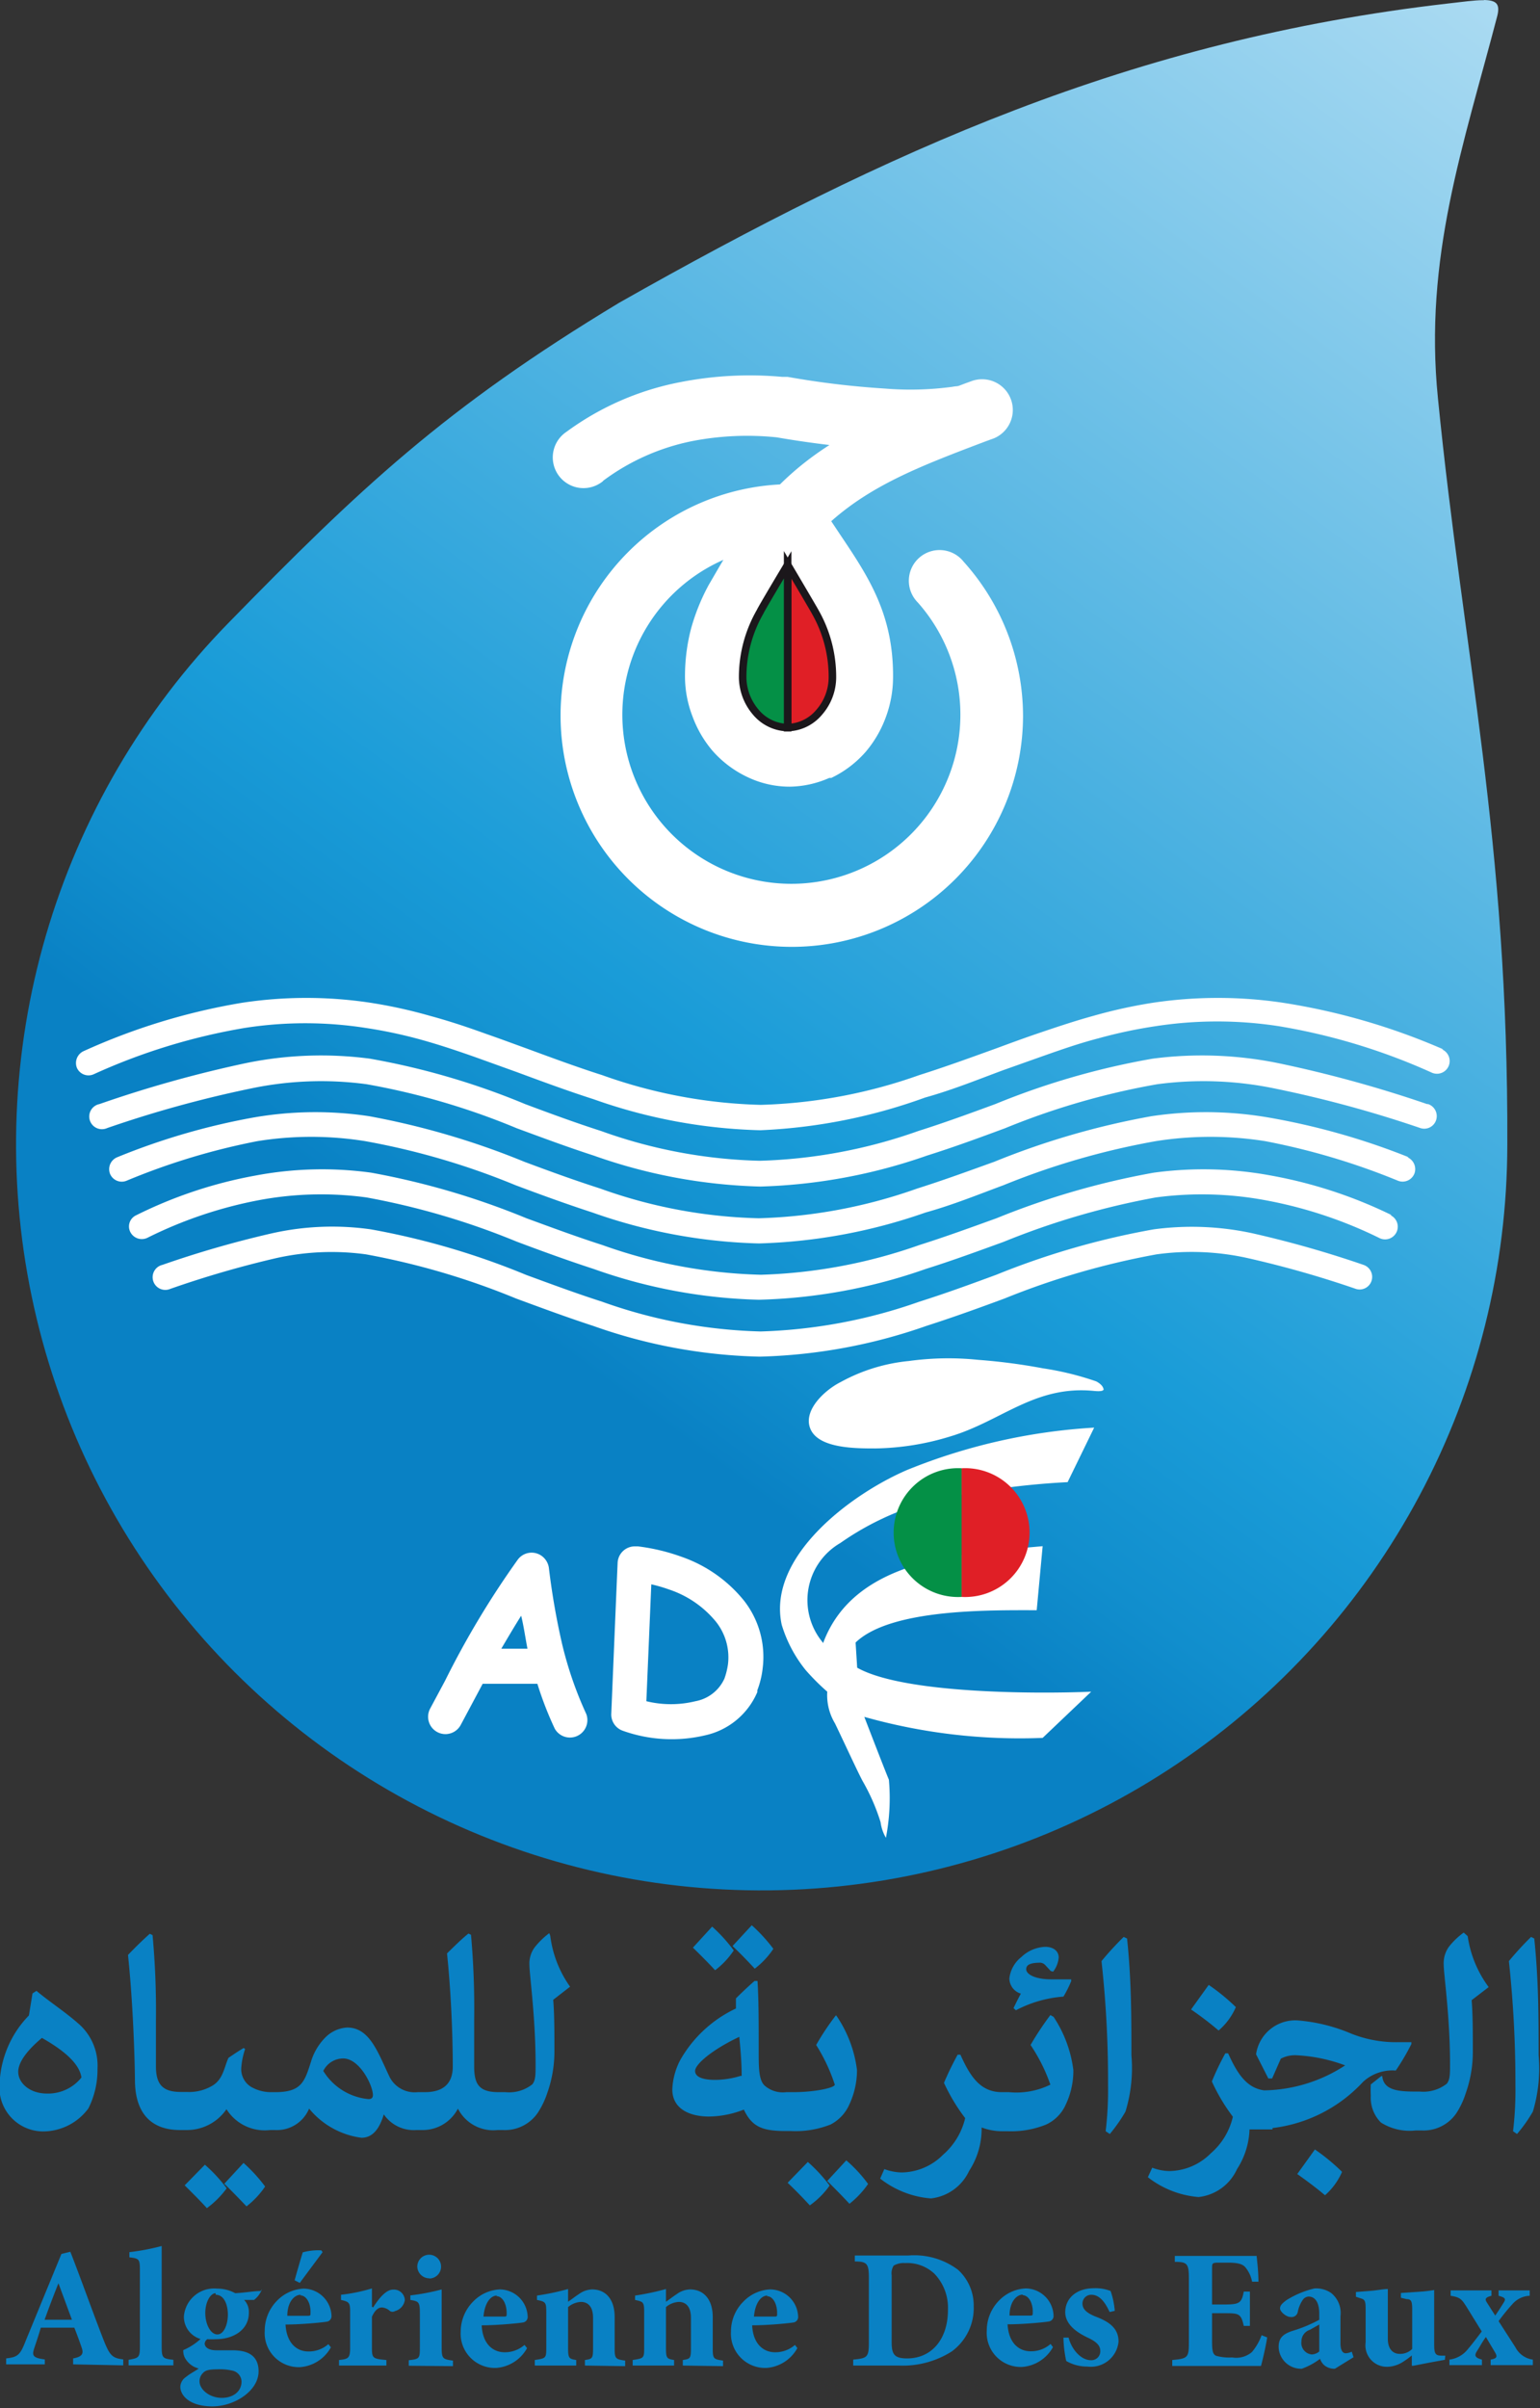
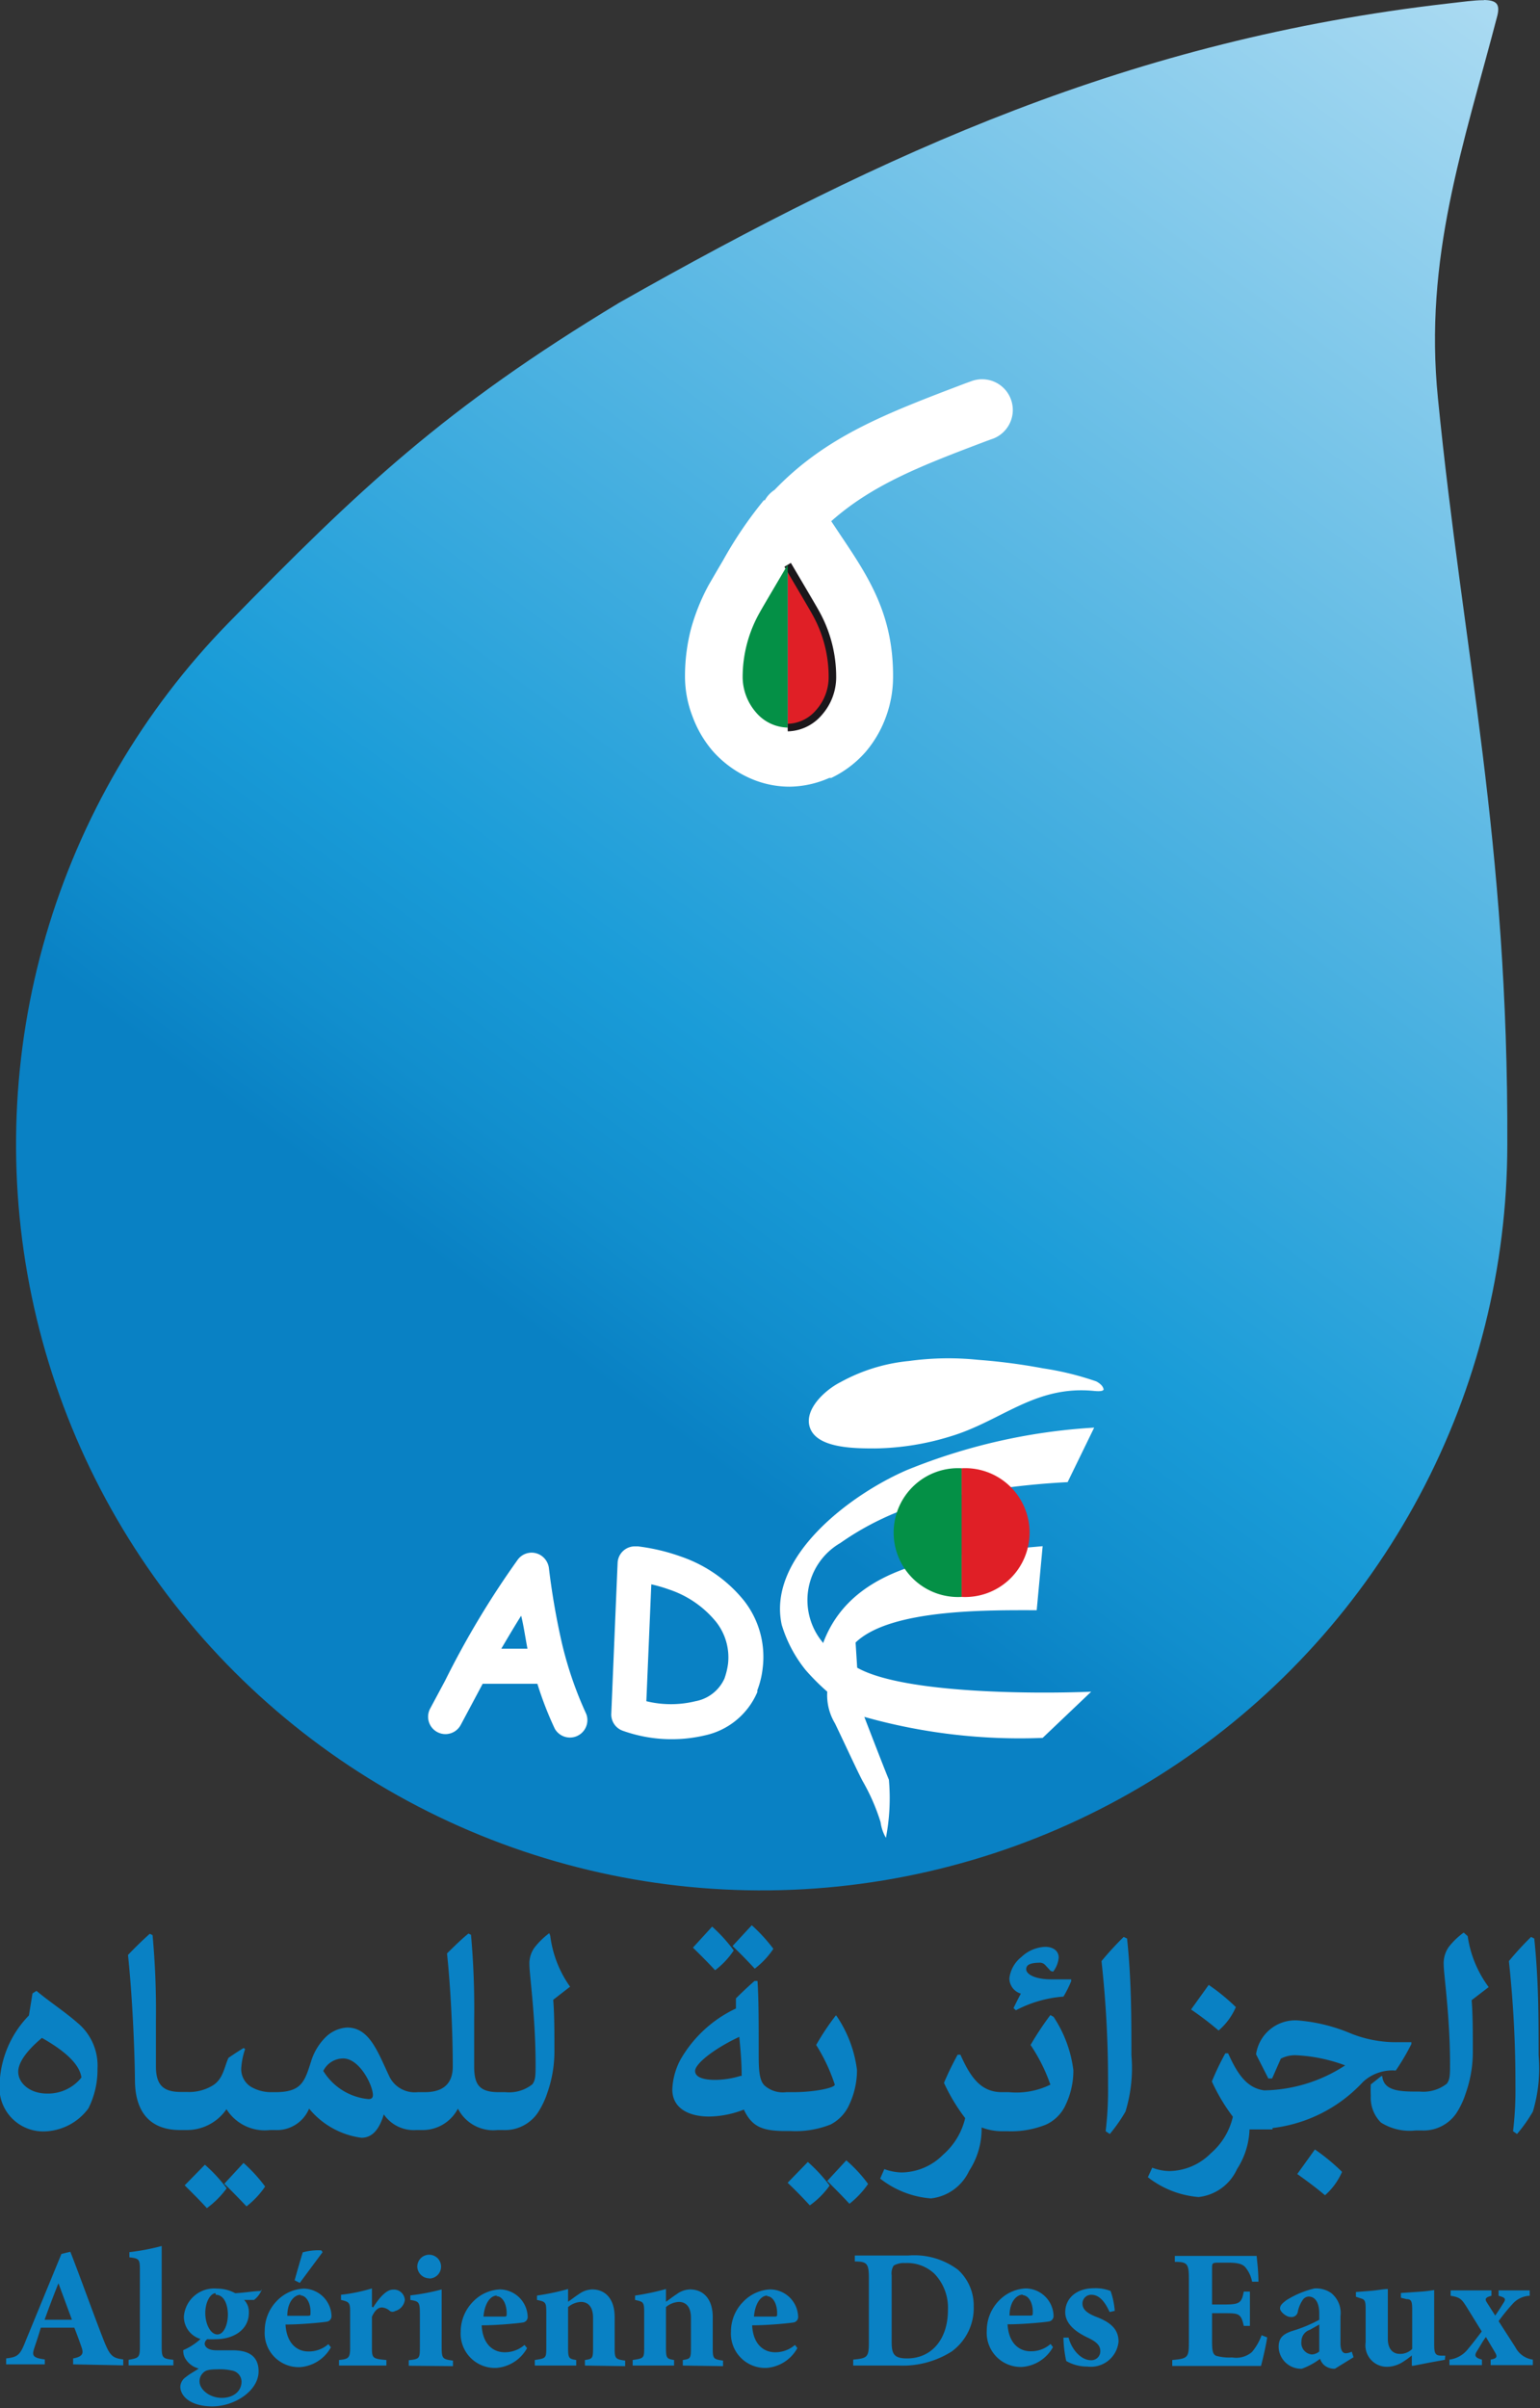
<svg xmlns="http://www.w3.org/2000/svg" id="Layer_1" data-name="Layer 1" viewBox="0 0 77.72 121.46">
  <rect x="0" y="0" width="77.72" height="121.46" fill="#333333" stroke="none" />
  <defs>
    <style>.cls-1,.cls-6{fill:none;}.cls-1{clip-rule:evenodd;}.cls-2{clip-path:url(#clip-path);}.cls-3{fill:url(#linear-gradient);}.cls-4,.cls-8{fill:#fff;}.cls-10,.cls-11,.cls-4,.cls-9{fill-rule:evenodd;}.cls-5,.cls-9{fill:#e01f26;}.cls-6{stroke:#1b171b;stroke-miterlimit:22.93;stroke-width:0.38px;}.cls-10,.cls-7{fill:#049046;}.cls-11{fill:#0981c4;}</style>
    <clipPath id="clip-path" transform="translate(-59.57 -3.99)">
      <path class="cls-1" d="M134.47,4h-.07c-.42,0-1,.08-1.78.17C116.7,6,104.33,11.61,90.82,19.26,82,24.58,77.72,28.64,71.09,35.42a37.63,37.63,0,1,0,64.55,26.31c.06-15.34-2.22-24.74-3.5-37.64-.72-7.11,1.29-12.76,3-19.32.14-.59-.06-.77-.69-.78" />
    </clipPath>
    <linearGradient id="linear-gradient" x1="25.11" y1="65.76" x2="75.7" y2="-2.74" gradientUnits="userSpaceOnUse">
      <stop offset="0" stop-color="#0981c4" />
      <stop offset="0.08" stop-color="#118ecd" />
      <stop offset="0.2" stop-color="#1a9cd8" />
      <stop offset="1" stop-color="#b0ddf3" />
    </linearGradient>
  </defs>
  <title>Logo 06</title>
  <g class="cls-2">
    <rect class="cls-3" x="0.8" width="75.33" height="95.37" />
  </g>
  <path class="cls-4" d="M99.4,32.7l0-.05c-.26.38-.51.77-.77,1.2l-.22.39c-.15.26-.31.52-.45.78a7,7,0,0,0-.62,1.52,5.71,5.71,0,0,0-.2,1.6,2.4,2.4,0,0,0,.18.89,2.64,2.64,0,0,0,.46.78,2.3,2.3,0,0,0,.75.57,1.83,1.83,0,0,0,.82.18,1.91,1.91,0,0,0,.76-.15l.06,0a2.26,2.26,0,0,0,.74-.57,2.46,2.46,0,0,0,.47-.78,2.88,2.88,0,0,0,.18-.89c0-2.25-1-3.76-2.13-5.44m-1.27-3.49a1.52,1.52,0,0,1,.5-.54c2.6-2.7,5.59-3.84,9.62-5.37l.36-.13a1.55,1.55,0,0,1,1.09,2.9l-.36.13c-3.25,1.23-5.74,2.18-7.85,4.05L102,31c1.41,2.1,2.67,4,2.64,7.18a5.84,5.84,0,0,1-.37,2,5.74,5.74,0,0,1-1,1.72,5.39,5.39,0,0,1-1.75,1.33l-.1,0a5.09,5.09,0,0,1-2,.44,4.93,4.93,0,0,1-2.14-.49h0a5.43,5.43,0,0,1-1.76-1.33,5.7,5.7,0,0,1-1-1.72,5.61,5.61,0,0,1-.38-2,9.53,9.53,0,0,1,.3-2.41,10.42,10.42,0,0,1,.9-2.23l.5-.86.23-.39A20.48,20.48,0,0,1,98.13,29.21Z" transform="translate(-59.57 -3.99)" />
-   <path class="cls-4" d="M105.89,34.38a1.55,1.55,0,1,1,2.31-2.06,11.65,11.65,0,0,1,3,7.76A11.67,11.67,0,1,1,99.48,28.41a1.55,1.55,0,1,1,0,3.1,8.53,8.53,0,1,0,6.41,2.87" transform="translate(-59.57 -3.99)" />
-   <path class="cls-4" d="M90,28.26a1.55,1.55,0,1,1-1.84-2.49,14.22,14.22,0,0,1,5.72-2.5A18.15,18.15,0,0,1,99.05,23l.27,0a43.42,43.42,0,0,0,4.92.59,15.81,15.81,0,0,0,3.4-.09,1.55,1.55,0,1,1,.55,3.05,18.71,18.71,0,0,1-4.12.13,50.8,50.8,0,0,1-5.3-.63,14.56,14.56,0,0,0-4.27.19,11.2,11.2,0,0,0-4.49,2" transform="translate(-59.57 -3.99)" />
  <path class="cls-5" d="M99.32,40.69a2.14,2.14,0,0,0,1.59-.77,2.69,2.69,0,0,0,.67-1.74,6.62,6.62,0,0,0-.87-3.33c-.09-.17-1.39-2.37-1.39-2.37Z" transform="translate(-59.57 -3.99)" />
-   <path class="cls-6" d="M99.32,40.69a2.14,2.14,0,0,0,1.59-.77,2.69,2.69,0,0,0,.67-1.74,6.62,6.62,0,0,0-.87-3.33c-.09-.17-1.39-2.37-1.39-2.37Z" transform="translate(-59.57 -3.99)" />
+   <path class="cls-6" d="M99.32,40.69a2.14,2.14,0,0,0,1.59-.77,2.69,2.69,0,0,0,.67-1.74,6.62,6.62,0,0,0-.87-3.33c-.09-.17-1.39-2.37-1.39-2.37" transform="translate(-59.57 -3.99)" />
  <path class="cls-7" d="M97.93,34.85a6.62,6.62,0,0,0-.88,3.33,2.75,2.75,0,0,0,.67,1.74,2.16,2.16,0,0,0,1.6.77V32.48s-1.3,2.2-1.39,2.37" transform="translate(-59.57 -3.99)" />
-   <path class="cls-6" d="M97.93,34.85a6.62,6.62,0,0,0-.88,3.33,2.75,2.75,0,0,0,.67,1.74,2.16,2.16,0,0,0,1.6.77V32.48S98,34.68,97.93,34.85Z" transform="translate(-59.57 -3.99)" />
  <path class="cls-4" d="M102,73.7a8.92,8.92,0,0,1,3.44-1.06,14.63,14.63,0,0,1,3.48-.06,29.68,29.68,0,0,1,3.29.43,14.85,14.85,0,0,1,2.69.66c.33.18.35.35.35.35s.15.19-.46.13c-3-.3-4.68,1.53-7.28,2.3a13.46,13.46,0,0,1-3.76.6c-1,0-2.81,0-3.26-.94s.69-2,1.51-2.41" transform="translate(-59.57 -3.99)" />
  <path class="cls-4" d="M101.08,86.82a3.33,3.33,0,0,1,.9-5,14.33,14.33,0,0,1,4.14-2,39.55,39.55,0,0,1,7.33-1.07L114.79,76a29.63,29.63,0,0,0-9.45,2.14c-2.83,1.22-7.06,4.37-6.32,7.8a6.7,6.7,0,0,0,1.21,2.29,11.35,11.35,0,0,0,1.09,1.09,2.76,2.76,0,0,0,.39,1.6c.51,1.06,1.12,2.39,1.39,2.9a10.22,10.22,0,0,1,.91,2.08,2.13,2.13,0,0,0,.27.79,10.51,10.51,0,0,0,.15-2.93c-.24-.57-1.24-3.17-1.24-3.17a28.91,28.91,0,0,0,9,1.06l2.45-2.33c-2.67.11-9.45.12-11.81-1.21l-.08-1.27c1.77-1.71,6.74-1.63,9.14-1.63l.3-3.23c-4,.37-9.48.58-11.08,4.89" transform="translate(-59.57 -3.99)" />
-   <path class="cls-8" d="M131.64,59.68a.64.64,0,0,1,.41.8.63.63,0,0,1-.8.41,59.5,59.5,0,0,0-7.37-2,17.68,17.68,0,0,0-5.91-.21,37.13,37.13,0,0,0-7.68,2.22c-1.27.47-2.57.95-3.94,1.38a27.71,27.71,0,0,1-8.41,1.56,27.1,27.1,0,0,1-8.4-1.56c-1.36-.44-2.64-.92-3.89-1.38a36,36,0,0,0-7.57-2.22,17.22,17.22,0,0,0-5.83.21,58.07,58.07,0,0,0-7.27,2,.64.64,0,1,1-.39-1.21A61.13,61.13,0,0,1,72,57.61a18.85,18.85,0,0,1,6.24-.22,37.23,37.23,0,0,1,7.83,2.29c1.23.46,2.5.93,3.84,1.36a25.34,25.34,0,0,0,8,1.5,26,26,0,0,0,8-1.5c1.36-.43,2.64-.9,3.89-1.36a38.2,38.2,0,0,1,7.94-2.29,19.27,19.27,0,0,1,6.31.22,62.73,62.73,0,0,1,7.54,2.07m-1,2.68a.65.65,0,0,1,.36.83.64.64,0,0,1-.82.36,34.86,34.86,0,0,0-6.71-2,17.65,17.65,0,0,0-5.52,0,38,38,0,0,0-7.68,2.22c-1.27.47-2.57,1-3.94,1.38a27.71,27.71,0,0,1-8.41,1.56,27.1,27.1,0,0,1-8.4-1.56c-1.35-.44-2.64-.91-3.89-1.38a37,37,0,0,0-7.58-2.22,17.15,17.15,0,0,0-5.44,0,33.94,33.94,0,0,0-6.61,2,.64.64,0,0,1-.83-.36.65.65,0,0,1,.37-.83,34.11,34.11,0,0,1,6.86-2,18.2,18.2,0,0,1,5.84-.07,39.42,39.42,0,0,1,7.84,2.3c1.23.46,2.49.92,3.83,1.35a25.34,25.34,0,0,0,8,1.5,26,26,0,0,0,8-1.5c1.36-.43,2.64-.9,3.89-1.35a39.49,39.49,0,0,1,7.94-2.3,18.64,18.64,0,0,1,5.91.07A35.2,35.2,0,0,1,130.66,62.36Zm-.86,2.92a.64.64,0,1,1-.56,1.15,22.1,22.1,0,0,0-5.74-1.9,17.52,17.52,0,0,0-5.53-.14,38.75,38.75,0,0,0-7.68,2.24c-1.27.46-2.57.94-3.94,1.37a27.36,27.36,0,0,1-8.41,1.55A26.77,26.77,0,0,1,89.54,68c-1.35-.44-2.64-.91-3.89-1.38a37.62,37.62,0,0,0-7.58-2.23,17,17,0,0,0-5.45.14A21.58,21.58,0,0,0,67,66.43a.65.65,0,0,1-.85-.29.62.62,0,0,1,.29-.85,22.44,22.44,0,0,1,6-2,18.13,18.13,0,0,1,5.86-.15,38.77,38.77,0,0,1,7.84,2.3c1.23.45,2.49.92,3.83,1.35a25.62,25.62,0,0,0,8,1.5,26.32,26.32,0,0,0,8-1.5c1.36-.43,2.64-.9,3.89-1.35a39.49,39.49,0,0,1,7.94-2.3,18.64,18.64,0,0,1,5.94.15A23.23,23.23,0,0,1,129.8,65.28Zm2.61-8.36a.64.64,0,1,1-.5,1.18,31.06,31.06,0,0,0-7.74-2.35,20.41,20.41,0,0,0-6.2,0,24.09,24.09,0,0,0-2.88.61c-1,.26-1.88.57-2.82.9l-2,.71c-1.27.47-2.57,1-3.94,1.38A27.71,27.71,0,0,1,97.94,61a27.1,27.1,0,0,1-8.4-1.56c-1.4-.45-2.66-.92-3.88-1.37l-2-.72c-.93-.33-1.85-.64-2.78-.9a23.59,23.59,0,0,0-2.85-.61,19.82,19.82,0,0,0-6.11,0,30.65,30.65,0,0,0-7.63,2.34.64.64,0,0,1-.84-.33.66.66,0,0,1,.34-.84,32,32,0,0,1,8-2.44,21.6,21.6,0,0,1,6.48,0,24.61,24.61,0,0,1,3,.66c1,.27,1.92.58,2.86.92.75.26,1.36.49,2,.72,1.25.46,2.54.94,3.83,1.35a25.62,25.62,0,0,0,8,1.5,26,26,0,0,0,8-1.5c1.36-.43,2.64-.9,3.89-1.35.65-.24,1.3-.48,2-.72,1-.34,1.92-.65,2.9-.92a25.25,25.25,0,0,1,3-.66,22.2,22.2,0,0,1,6.57,0A32.82,32.82,0,0,1,132.41,56.92ZM68.17,69a.64.64,0,1,1-.4-1.21,52.08,52.08,0,0,1,5.52-1.59,13.88,13.88,0,0,1,5-.2,38.13,38.13,0,0,1,7.84,2.3c1.23.45,2.49.92,3.83,1.35a25.62,25.62,0,0,0,8,1.5,26.32,26.32,0,0,0,8-1.5c1.36-.43,2.64-.9,3.89-1.36A39.47,39.47,0,0,1,117.79,66a14.45,14.45,0,0,1,5,.2,53.58,53.58,0,0,1,5.59,1.59.64.64,0,0,1,.41.8.63.63,0,0,1-.8.41,51.87,51.87,0,0,0-5.45-1.55,13,13,0,0,0-4.6-.19,38.92,38.92,0,0,0-7.68,2.23c-1.27.47-2.57.94-3.94,1.38a27.36,27.36,0,0,1-8.41,1.55,26.77,26.77,0,0,1-8.4-1.55c-1.35-.44-2.64-.92-3.89-1.38a37.62,37.62,0,0,0-7.58-2.23,12.83,12.83,0,0,0-4.53.19A51,51,0,0,0,68.17,69Z" transform="translate(-59.57 -3.99)" />
  <path class="cls-9" d="M108.1,78.05a3.25,3.25,0,1,1,0,6.49Z" transform="translate(-59.57 -3.99)" />
  <path class="cls-10" d="M108.1,78.05a3.25,3.25,0,1,0,0,6.49Z" transform="translate(-59.57 -3.99)" />
  <path class="cls-8" d="M92.44,83.89l-.25,5.91a5.21,5.21,0,0,0,2.48,0,2,2,0,0,0,1.46-1.14l0,0a3.69,3.69,0,0,0,.18-.73,2.89,2.89,0,0,0-.6-2.13,5.16,5.16,0,0,0-2.36-1.63,7.83,7.83,0,0,0-.93-.27m-2,6.53s.22-5.32.32-7.61a.87.87,0,0,1,.91-.83h.12a10.08,10.08,0,0,1,2.21.53,7,7,0,0,1,3.14,2.21,4.6,4.6,0,0,1,.94,3.41,4.49,4.49,0,0,1-.27,1.11l0,.09a3.73,3.73,0,0,1-2.63,2.18A7.34,7.34,0,0,1,91,91.29.87.87,0,0,1,90.42,90.42Zm-4.55-4.94c-.34.54-.67,1.1-1,1.66h1.32C86.08,86.59,86,86,85.87,85.48ZM82.82,91a.87.87,0,0,1-1.54-.83l.75-1.4a44.55,44.55,0,0,1,3.67-6.11.87.87,0,0,1,1.22-.18.9.9,0,0,1,.35.59,36.5,36.5,0,0,0,.66,3.81,18.83,18.83,0,0,0,1.23,3.57.88.88,0,0,1-1.59.74,17.44,17.44,0,0,1-.88-2.27H83.93Z" transform="translate(-59.57 -3.99)" />
  <path class="cls-11" d="M61.68,106.78c1.26.71,1.91,1.37,2,2a2.15,2.15,0,0,1-1.74.81c-.87,0-1.45-.53-1.45-1.1,0-.42.35-1,1.2-1.71m7.2,7.44c.38.38.76.75,1.12,1.15a4.63,4.63,0,0,0,1-1,7.49,7.49,0,0,0-1.1-1.19Zm2-.08c.38.37.75.75,1.12,1.14a4.34,4.34,0,0,0,.94-1,7.85,7.85,0,0,0-1.09-1.19Zm5-5.7a1.12,1.12,0,0,1,1-.62c.83,0,1.5,1.36,1.5,1.85,0,.13-.07.2-.22.2A3,3,0,0,1,75.88,108.44Zm11.4-6.94a3.92,3.92,0,0,0-.74.72,1.37,1.37,0,0,0-.26.9c0,.48.31,2.62.31,5,0,.52,0,.79-.16,1a1.88,1.88,0,0,1-1.36.4h-.34c-1,0-1.24-.4-1.24-1.31,0-.45,0-1.31,0-2.32a41.7,41.7,0,0,0-.16-4.31l-.13-.06c-.36.29-.71.64-1.08,1,.19,1.81.29,4,.29,5.71,0,.81-.43,1.29-1.41,1.29h-.36a1.42,1.42,0,0,1-1.41-.75c-.59-1.23-1-2.51-2.15-2.51a1.69,1.69,0,0,0-1.1.5,2.92,2.92,0,0,0-.73,1.24c-.32,1-.48,1.52-1.8,1.52h-.24a2,2,0,0,1-1-.28,1.05,1.05,0,0,1-.47-1,3.63,3.63,0,0,1,.19-.89l-.07-.06c-.3.18-.55.35-.77.5-.21.45-.26,1.06-.79,1.39a2.3,2.3,0,0,1-1.31.33H68.7c-.87,0-1.26-.33-1.26-1.29,0-.79,0-1.3,0-2.31a41.73,41.73,0,0,0-.17-4.31l-.14-.07c-.37.33-.74.69-1.1,1.07.25,2.36.34,5.19.35,6.29,0,1.88,1,2.54,2.27,2.54H69a2.42,2.42,0,0,0,2-1.05h0a2.28,2.28,0,0,0,2.2,1.05h.25a1.76,1.76,0,0,0,1.72-1.08h0a4.11,4.11,0,0,0,2.64,1.47c.55,0,.9-.42,1.13-1.18h0a1.83,1.83,0,0,0,1.64.79h.28a2,2,0,0,0,1.82-1.08h0a2,2,0,0,0,2,1.08h.28a2,2,0,0,0,1.75-.87,4.16,4.16,0,0,0,.48-1,6.25,6.25,0,0,0,.36-2.12c0-.94,0-1.84-.06-2.58l.85-.66a5.63,5.63,0,0,1-1-2.57Zm7.25.73c.38.37.76.75,1.12,1.14a4.07,4.07,0,0,0,.94-1,7.89,7.89,0,0,0-1.09-1.2Zm2-.08c.39.37.76.75,1.12,1.14a4.15,4.15,0,0,0,.94-1,8.36,8.36,0,0,0-1.09-1.19Zm.4,6.55a4.39,4.39,0,0,1-1.29.2c-.52,0-1-.11-1-.45s.87-1.08,2.23-1.72C96.93,107.26,97,107.94,97,108.7Zm4.82-3.06a12.59,12.59,0,0,0-1,1.5,8.94,8.94,0,0,1,.94,2c0,.16-1,.38-2.1.38h-.35a1.39,1.39,0,0,1-1.1-.34c-.29-.29-.29-.9-.29-1.71,0-1.47,0-2.61-.06-3.56l-.15,0c-.32.28-.64.58-.94.88l0,.51a6.32,6.32,0,0,0-2.81,2.6,3.47,3.47,0,0,0-.4,1.48c0,1,.9,1.37,1.86,1.37a5,5,0,0,0,1.75-.35c.41.86.92,1.08,2.11,1.08h.27a4.79,4.79,0,0,0,2-.33,2.07,2.07,0,0,0,.94-1,4.09,4.09,0,0,0,.39-1.75,6.22,6.22,0,0,0-1-2.68Zm-2.44,8.45c.39.37.76.75,1.12,1.14a4.19,4.19,0,0,0,1-1,8,8,0,0,0-1.1-1.19Zm2-.09c.38.38.75.75,1.12,1.15a4.58,4.58,0,0,0,.94-1,7.05,7.05,0,0,0-1.1-1.19Zm11.4-10.56a1.34,1.34,0,0,0,.28-.71c0-.33-.27-.54-.68-.54a1.84,1.84,0,0,0-1.2.51,1.61,1.61,0,0,0-.61,1.08.81.81,0,0,0,.58.77c-.13.24-.25.48-.37.73l.12.11a6.09,6.09,0,0,1,2.4-.69,5.67,5.67,0,0,0,.39-.78l0-.09c-.33,0-.61,0-1,0-.83,0-1.27-.26-1.27-.51s.26-.32.65-.33a.37.37,0,0,1,.32.13l.27.29Zm-.14,2.19a15.23,15.23,0,0,0-1,1.51,8.65,8.65,0,0,1,1,2,3.88,3.88,0,0,1-2.09.38h-.36c-1.07,0-1.59-.77-2.09-1.89h-.14a15.75,15.75,0,0,0-.69,1.42,9.4,9.4,0,0,0,1.07,1.78,3.52,3.52,0,0,1-1.12,1.85,3,3,0,0,1-2.09.89,2.66,2.66,0,0,1-.87-.17l-.21.48a4.75,4.75,0,0,0,2.56,1,2.42,2.42,0,0,0,1.93-1.39,3.88,3.88,0,0,0,.63-2.19,2.91,2.91,0,0,0,1,.19h.31a4.72,4.72,0,0,0,1.93-.33,2,2,0,0,0,1-1,4,4,0,0,0,.39-1.75,6.25,6.25,0,0,0-1-2.69Zm3,6a8.05,8.05,0,0,0,.79-1.13,7.5,7.5,0,0,0,.3-2.84c0-1.87,0-3.81-.22-5.89l-.17-.08a15.31,15.31,0,0,0-1.12,1.22,54.77,54.77,0,0,1,.33,6.25,17.57,17.57,0,0,1-.12,2.33Zm4.1-6.28a16.16,16.16,0,0,1,1.39,1.06,3.24,3.24,0,0,0,.87-1.18,10.11,10.11,0,0,0-1.37-1.12Zm5.36,8.3c.52.37,1,.73,1.4,1.07a3.34,3.34,0,0,0,.86-1.18,10.3,10.3,0,0,0-1.37-1.13Zm2.4-5.47a7.68,7.68,0,0,1-4.07,1.25c-.89-.12-1.36-.85-1.82-1.87h-.14a13.49,13.49,0,0,0-.68,1.42,9.4,9.4,0,0,0,1.06,1.78,3.46,3.46,0,0,1-1.12,1.85,3,3,0,0,1-2.09.89,2.56,2.56,0,0,1-.86-.17l-.22.48a4.78,4.78,0,0,0,2.56,1A2.42,2.42,0,0,0,122,113.4a3.91,3.91,0,0,0,.63-2l.67,0,.33,0h.16v-.07a7.41,7.41,0,0,0,4.57-2.33,2.18,2.18,0,0,1,1.65-.57,11.5,11.5,0,0,0,.79-1.34V107h-.71a6.11,6.11,0,0,1-2.37-.45,8.62,8.62,0,0,0-2.67-.65,2,2,0,0,0-2.09,1.71l.62,1.22h.19l.44-1a1.55,1.55,0,0,1,.81-.17,8.15,8.15,0,0,1,2.44.51Zm6-6.71a3.72,3.72,0,0,0-.75.72,1.43,1.43,0,0,0-.26.9c0,.48.32,2.62.32,5,0,.52,0,.79-.16,1a1.92,1.92,0,0,1-1.37.4H131c-.84,0-1.61-.06-1.67-.78l-.05,0-.53.42a5.33,5.33,0,0,0,0,.57,1.77,1.77,0,0,0,.51,1.35,2.7,2.7,0,0,0,1.76.4h.29a2,2,0,0,0,1.76-.87,4.14,4.14,0,0,0,.47-1,6.25,6.25,0,0,0,.36-2.12c0-.94,0-1.84-.06-2.58l.86-.66a5.67,5.67,0,0,1-1.06-2.57Zm2.69,10.16a7.4,7.4,0,0,0,.8-1.13,7.58,7.58,0,0,0,.29-2.84c0-1.87,0-3.81-.22-5.89l-.16-.08a15.31,15.31,0,0,0-1.12,1.22,57.15,57.15,0,0,1,.33,6.25,17.57,17.57,0,0,1-.12,2.33ZM63.2,121H61.82c.22-.61.45-1.22.7-1.84h0Zm2.59,2.3V123c-.56-.07-.68-.19-1-1-.57-1.46-1.11-3-1.67-4.43l-.45.11-1.79,4.35c-.29.74-.39.85-1,.92v.3h1.95V123c-.64-.08-.65-.21-.52-.6s.22-.66.32-1h1.69c.15.37.28.74.37,1s.09.46-.43.55v.3Zm2.53,0v-.28c-.54-.06-.59-.09-.59-.67v-5.07a11.42,11.42,0,0,1-1.63.31v.26c.47.06.53.08.53.6v3.9c0,.56-.06.58-.57.67v.28Zm2.21.2a2.77,2.77,0,0,1,.74.06.58.58,0,0,1,.49.56c0,.47-.39.82-1,.82s-1.12-.42-1.12-.83a.58.58,0,0,1,.19-.44c.12-.13.32-.17.74-.17Zm-.07-3.76c.43,0,.61.52.61,1s-.19,1-.53,1-.61-.51-.61-1.08.27-1,.52-1Zm2.26-.19c-.34,0-.81.09-1.28.11a1.89,1.89,0,0,0-.91-.23h0a1.53,1.53,0,0,0-1.68,1.41,1.17,1.17,0,0,0,.84,1.13,3,3,0,0,1-.87.56.75.75,0,0,0,.13.47,1.1,1.1,0,0,0,.65.46c-.23.16-.43.25-.65.43a.63.63,0,0,0-.28.48c0,.48.51,1,1.62,1s2.33-.78,2.33-1.77-.85-1.06-1.35-1.06l-.79,0c-.43,0-.58-.19-.58-.34a.32.32,0,0,1,.13-.22,3.72,3.72,0,0,0,.44,0c.84,0,1.66-.44,1.66-1.34a.87.87,0,0,0-.24-.64l.5,0a1.22,1.22,0,0,0,.4-.54Zm2,.22c.33,0,.54.43.52.88,0,.14,0,.15-.17.15-.35,0-.68,0-1,0,0-.68.34-1.06.68-1.06Zm1.42,2.46a1.49,1.49,0,0,1-1,.37c-.62,0-1.11-.45-1.16-1.36.84,0,1.89-.11,2.06-.14a.28.28,0,0,0,.26-.3,1.42,1.42,0,0,0-1.41-1.37h0a2,2,0,0,0-1.33.6,2.16,2.16,0,0,0-.63,1.53,1.72,1.72,0,0,0,1.78,1.83,1.94,1.94,0,0,0,1.56-1Zm-1.44-3.09,1.15-1.55-.06-.09a2.89,2.89,0,0,0-.94.1c-.06.18-.3,1-.41,1.41Zm3.64,1.2v-.92a8.84,8.84,0,0,1-1.56.32V120c.39.09.46.13.46.56v1.85c0,.53-.09.57-.56.62v.28h2.39v-.28c-.69-.06-.73-.09-.73-.62v-1.56c.15-.34.33-.47.5-.47a.65.65,0,0,1,.41.18.25.25,0,0,0,.26,0A.67.67,0,0,0,80,120a.55.55,0,0,0-.6-.52c-.31,0-.66.36-1,.9Zm4.09,3v-.28c-.54-.07-.57-.11-.57-.71v-2.88a10.54,10.54,0,0,1-1.58.3V120c.42.07.48.1.48.67v1.66c0,.62,0,.65-.56.71v.28Zm-1.2-4.42a.6.6,0,1,0-.6-.59A.61.61,0,0,0,81.25,118.91Zm3.39.89c.33,0,.53.43.52.88,0,.14,0,.15-.17.15-.35,0-.68,0-1,0,.06-.68.35-1.06.68-1.06Zm1.42,2.46a1.5,1.5,0,0,1-1,.37c-.62,0-1.12-.45-1.16-1.36.84,0,1.89-.11,2.06-.14a.28.28,0,0,0,.26-.3,1.42,1.42,0,0,0-1.41-1.37h0a2,2,0,0,0-1.33.6,2.17,2.17,0,0,0-.64,1.53,1.73,1.73,0,0,0,1.79,1.83,1.94,1.94,0,0,0,1.56-1Zm5.08,1.07v-.28c-.48-.07-.53-.09-.53-.62v-1.58c0-.88-.44-1.39-1.14-1.39a1.19,1.19,0,0,0-.67.24c-.19.12-.37.27-.54.38v-.64a12.62,12.62,0,0,1-1.57.33V120c.43.09.47.11.47.62v1.74c0,.58,0,.58-.58.67v.28h2.09v-.28c-.37-.06-.41-.09-.41-.62v-2.05a1.08,1.08,0,0,1,.65-.26c.3,0,.61.18.61.8v1.42c0,.62,0,.65-.41.71v.28Zm4.94,0v-.28c-.48-.07-.52-.09-.52-.62v-1.58c0-.88-.45-1.39-1.15-1.39a1.19,1.19,0,0,0-.67.24c-.19.12-.37.27-.54.38v-.64a12.87,12.87,0,0,1-1.56.33V120c.42.09.46.11.46.62v1.74c0,.58,0,.58-.58.67v.28h2.09v-.28c-.37-.06-.41-.09-.41-.62v-2.05a1.08,1.08,0,0,1,.65-.26c.3,0,.61.18.61.8v1.42c0,.62,0,.65-.41.71v.28Zm2.21-3.53c.33,0,.53.43.52.88,0,.14,0,.15-.17.15-.35,0-.68,0-1,0,.06-.68.35-1.06.68-1.06Zm1.42,2.46a1.5,1.5,0,0,1-1,.37c-.62,0-1.12-.45-1.16-1.36.84,0,1.89-.11,2.06-.14a.28.28,0,0,0,.26-.3,1.42,1.42,0,0,0-1.42-1.37h0a2,2,0,0,0-1.33.6,2.13,2.13,0,0,0-.64,1.53,1.73,1.73,0,0,0,1.79,1.83,1.94,1.94,0,0,0,1.56-1Zm4.88-3.51a.74.74,0,0,1,.1-.49,1,1,0,0,1,.58-.13,2,2,0,0,1,1.49.55,2.48,2.48,0,0,1,.67,1.82c0,1.47-.82,2.44-2.06,2.44-.65,0-.78-.21-.78-.82Zm-1.86-1v.3c.62,0,.71.11.71.84v3.26c0,.74-.09.78-.79.85v.3h2.29a4.62,4.62,0,0,0,2.68-.71,2.71,2.71,0,0,0,1.11-2.29,2.43,2.43,0,0,0-.79-1.83,3.68,3.68,0,0,0-2.52-.72Zm8.46,2c.33,0,.54.43.52.88,0,.14,0,.15-.17.15-.35,0-.68,0-1,0,0-.68.34-1.06.68-1.06Zm1.42,2.46a1.48,1.48,0,0,1-1,.37c-.63,0-1.12-.45-1.17-1.36.84,0,1.9-.11,2.06-.14a.28.28,0,0,0,.26-.3,1.42,1.42,0,0,0-1.41-1.37h0a2,2,0,0,0-1.33.6,2.16,2.16,0,0,0-.63,1.53,1.72,1.72,0,0,0,1.78,1.83,1.94,1.94,0,0,0,1.56-1Zm3.24-1.67a4.08,4.08,0,0,0-.21-1,2.06,2.06,0,0,0-.84-.14c-.91,0-1.45.53-1.45,1.21s.72,1.08,1.11,1.27c.55.25.66.46.66.7a.45.45,0,0,1-.47.45c-.54,0-1-.6-1.13-1.14h-.26a5.86,5.86,0,0,0,.14,1.18,2.09,2.09,0,0,0,1.07.28,1.4,1.4,0,0,0,1.57-1.26c0-.66-.46-1-1.16-1.26-.47-.19-.66-.39-.66-.65a.44.44,0,0,1,.45-.45c.41,0,.69.37.92.87Zm7.41,1.23a2.8,2.8,0,0,1-.49.85,1.22,1.22,0,0,1-1,.27,2.45,2.45,0,0,1-.8-.08c-.18-.07-.21-.29-.21-.71v-1.44h.6c.74,0,.86,0,1,.64h.31v-1.73h-.31c-.11.59-.23.65-1,.65h-.6v-1.81c0-.28,0-.3.36-.3h.45c.46,0,.7.06.85.21a1.6,1.6,0,0,1,.36.75l.32,0c0-.56-.08-1.15-.09-1.3h-4.13v.3c.63,0,.71.09.71.85v3.25c0,.74-.08.78-.84.85v.3h4.48c.07-.26.25-1,.31-1.44Zm2.91.82a.62.62,0,0,1-.37.15.58.58,0,0,1-.53-.66.61.61,0,0,1,.42-.58l.48-.27Zm1.73.29-.09-.28a.79.79,0,0,1-.3.08c-.13,0-.27-.1-.27-.51v-1.36a1.29,1.29,0,0,0-.47-1.17,1.34,1.34,0,0,0-.84-.23,4.67,4.67,0,0,0-1.43.6c-.19.15-.31.25-.31.41s.31.43.53.43a.32.32,0,0,0,.37-.28,1.62,1.62,0,0,1,.26-.6.38.38,0,0,1,.28-.15c.34,0,.54.31.54.86V121a7.11,7.11,0,0,1-1.38.57c-.46.16-.67.35-.67.81a1.13,1.13,0,0,0,1.17,1.09,3.45,3.45,0,0,0,.92-.5.76.76,0,0,0,.22.33.8.8,0,0,0,.53.17Zm4.63-.08h-.19c-.32,0-.37-.12-.37-.57V119.5a7.17,7.17,0,0,1-.8.09l-.88.06v.24l.29.07c.23,0,.28.11.28.51v2a.84.84,0,0,1-.64.25c-.3,0-.59-.21-.59-.76v-1.24c0-.48,0-.92,0-1.27-.24,0-.56.07-.85.09l-.76.06v.24l.21.07c.22.06.28.11.28.51v1.72a1.08,1.08,0,0,0,1.14,1.23,1.52,1.52,0,0,0,.75-.25,4.19,4.19,0,0,0,.44-.32v.52l.08,0,.82-.16.77-.14Zm4.42.48v-.28a1.16,1.16,0,0,1-.88-.62l-.85-1.32a9.6,9.6,0,0,1,.69-.85,1.22,1.22,0,0,1,.88-.43v-.27H135.2v.27c.33.09.38.15.26.34s-.25.4-.43.66l-.42-.66c-.12-.18-.07-.26.23-.34v-.27h-2.06v.27c.48.08.55.16.81.57l.76,1.23c-.25.33-.47.62-.69.88a1.41,1.41,0,0,1-.94.54v.28h1.64v-.28c-.34-.09-.4-.2-.25-.43s.27-.47.45-.71l.44.74c.16.26.12.34-.2.4v.28Zm-75.9-17.64a5.2,5.2,0,0,0-1.48,3.44,2.21,2.21,0,0,0,2.2,2.41,2.85,2.85,0,0,0,2.28-1.16,4.31,4.31,0,0,0,.46-2,2.8,2.8,0,0,0-1-2.31c-.65-.57-1.41-1.06-2.08-1.62l-.2.13Z" transform="translate(-59.57 -3.99)" />
</svg>